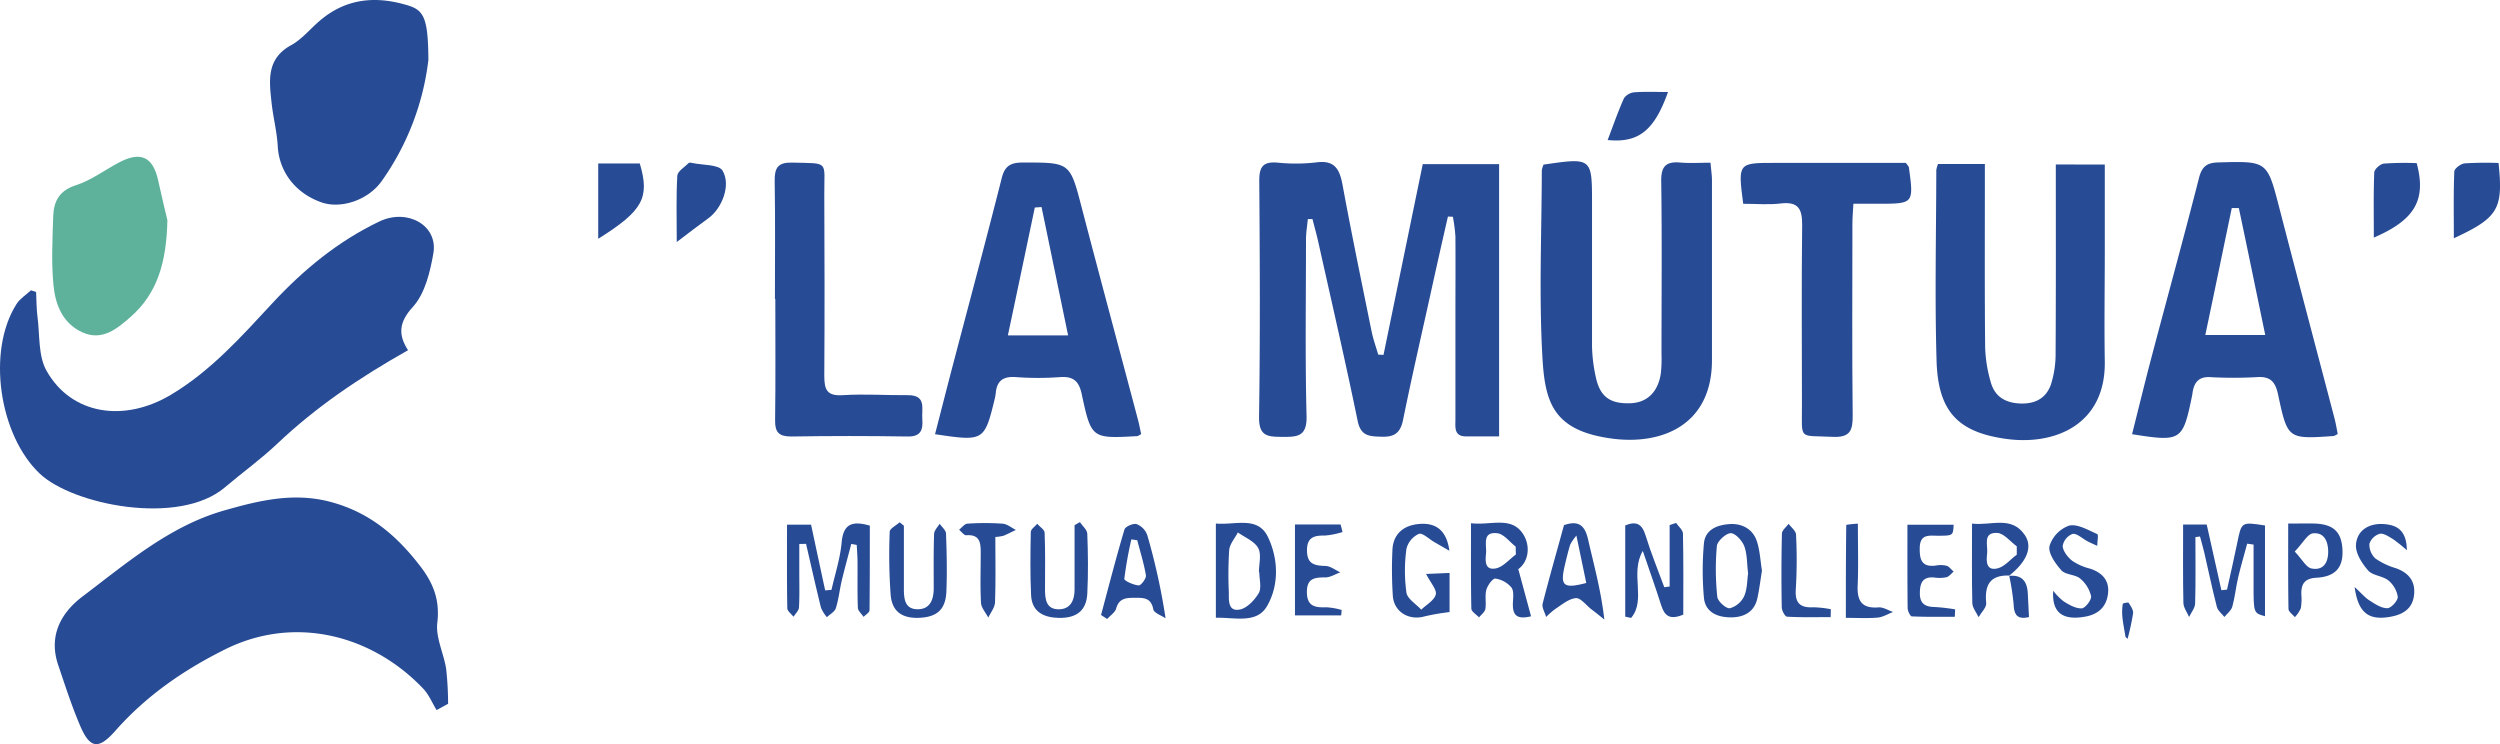
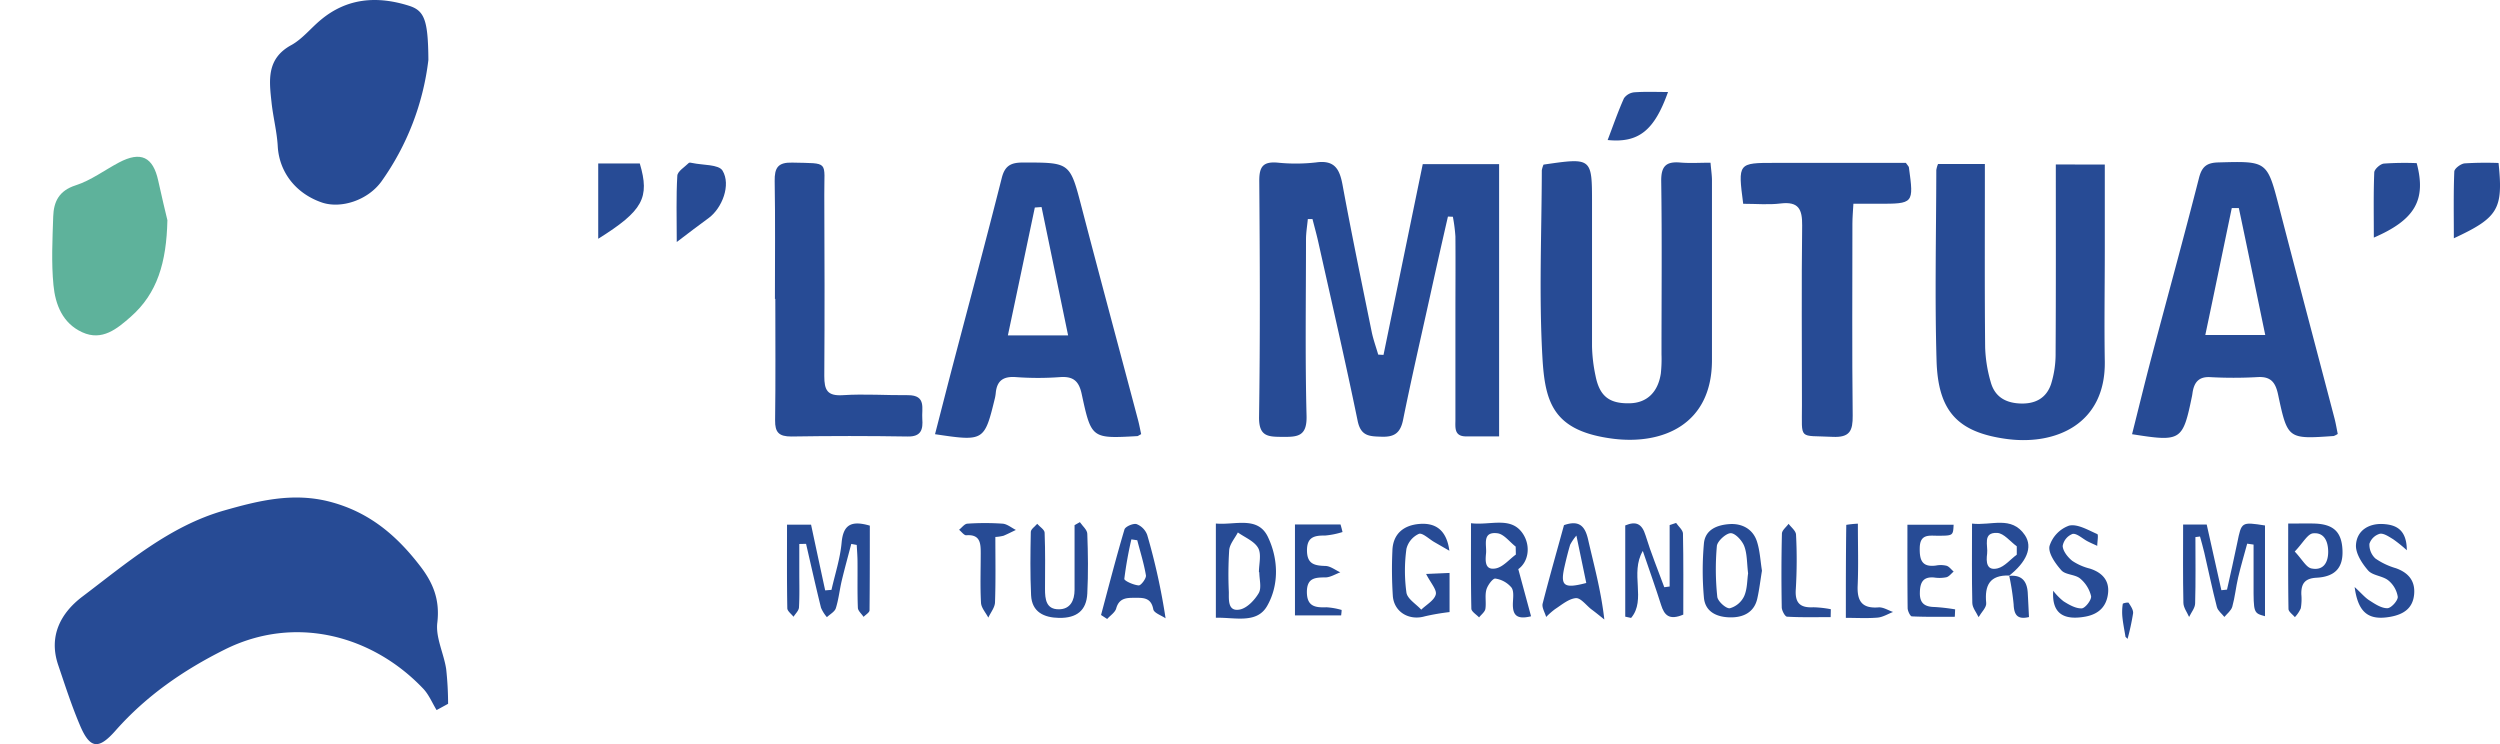
<svg xmlns="http://www.w3.org/2000/svg" id="Capa_1" data-name="Capa 1" viewBox="0 0 708.94 211.1">
  <defs>
    <style>.cls-1{fill:#274b95;}.cls-2{fill:#5eb29b;}</style>
  </defs>
-   <path class="cls-1" d="M115.71,99.31c-13.86,7.82-26.15,16.14-37.06,26.49-4.69,4.45-10,8.26-14.94,12.45-13,11-43.07,4.92-52.43-3.93C-.21,123.45-3.84,99.6,4.7,86.19c1-1.54,2.71-2.59,4.09-3.87l1.45.49c.12,2.35.09,4.72.39,7,.68,5.17.17,11.08,2.56,15.32,7,12.44,21.93,14.79,35.28,6.82,11.34-6.77,20-16.52,28.8-26S95.9,68.38,107.61,62.79c8-3.79,16.63,1.19,15.29,9-.92,5.31-2.37,11.42-5.77,15.18C113,91.46,112.93,95,115.71,99.31Z" />
  <path class="cls-1" d="M123.81,201.36c-1.23-2-2.15-4.3-3.73-6-14.4-15.21-36.39-21.12-56.32-11.18-11.81,5.89-22.29,13.15-31,23-4.78,5.43-7.21,5.19-10-1.3-2.41-5.63-4.29-11.49-6.26-17.3-2.78-8.19.71-14.71,6.81-19.36C35.88,159.74,48,149.2,63.6,144.75c9.84-2.8,19.7-5.25,30.29-2.38,10.77,2.91,18.39,9.3,25,17.82,3.93,5,5.9,9.82,5.12,16.42-.5,4.19,1.83,8.66,2.51,13.07a93.1,93.1,0,0,1,.55,9.9Z" />
  <path class="cls-1" d="M392.33,100.64c3.69-17.92,7.37-35.85,11.13-54.1h21.65v77.21c-3.27,0-6.38,0-9.49,0-3.32-.06-2.9-2.6-2.9-4.71,0-9.83,0-19.66,0-29.49,0-7.5.06-15,0-22.49a46.2,46.2,0,0,0-.72-5.59l-1.4-.06Q408,72.72,405.52,84c-2.58,11.68-5.27,23.33-7.64,35.05-.75,3.69-2.43,4.92-6.1,4.79-3.4-.11-5.87-.09-6.78-4.48-3.48-16.92-7.38-33.76-11.14-50.62-.49-2.22-1.11-4.41-1.67-6.62h-1.32c-.18,1.94-.52,3.88-.52,5.82,0,16.66-.27,33.33.16,50,.15,5.79-2.5,6-6.86,5.94-4.18,0-6.7-.15-6.61-5.69.33-22.32.23-44.65.06-67,0-4,1.16-5.38,5.1-5.08a50.91,50.91,0,0,0,11-.05c5.32-.75,6.7,1.94,7.53,6.46,2.56,13.88,5.43,27.71,8.24,41.54.45,2.2,1.23,4.33,1.86,6.5Z" />
  <path class="cls-1" d="M437.71,46.68c13.75-2,13.75-2,13.75,11.06,0,13.49,0,27,0,40.48a44.75,44.75,0,0,0,1,8.38c1.15,5.79,3.93,7.9,9.7,7.76,4.84-.11,8-3.11,8.81-8.43a38.61,38.61,0,0,0,.19-5.49c0-16.32.16-32.65-.08-49-.06-4.25,1.31-5.7,5.39-5.35,2.76.24,5.55.05,8.59.05.18,2.13.41,3.59.41,5q0,25.48,0,51c0,18.21-13.9,24-27.91,22.29-17.09-2.14-19.44-10.19-20.17-23.13-1-17.6-.21-35.3-.17-53A7.23,7.23,0,0,1,437.71,46.68Z" />
  <path class="cls-1" d="M662.93,123.06a6.17,6.17,0,0,1-1.13.58c-13,.91-13.09.92-15.78-11.7-.73-3.44-2-5.26-5.91-5a121.22,121.22,0,0,1-13.48,0c-2.93-.12-4.27,1.3-4.79,3.92-.1.48-.14,1-.24,1.47-2.63,12.72-3.06,13-17,10.8,1.87-7.4,3.65-14.77,5.59-22.11,4.46-16.87,9.09-33.7,13.41-50.62.83-3.22,2.26-4.25,5.45-4.34,13.94-.39,13.85-.45,17.3,12.85,5.16,19.94,10.45,39.85,15.67,59.77C662.4,120.16,662.63,121.6,662.93,123.06ZM625.37,95h17c-2.58-12.43-5-24.24-7.49-36l-2,0C630.43,70.73,628,82.57,625.37,95Z" />
  <path class="cls-1" d="M596.87,46.66c0,8,0,16,0,23.92,0,10.66-.18,21.33,0,32,.21,17.75-14,23.74-27.76,21.91-14.12-1.89-19.53-8-19.95-22.26-.52-18-.1-36-.07-54a7.29,7.29,0,0,1,.49-1.72h13.28v5c0,15.67-.08,31.34.08,47a39.46,39.46,0,0,0,1.57,9.79c1.08,4,3.93,5.88,8.13,6.11,4.41.25,7.64-1.44,9-5.52a28.69,28.69,0,0,0,1.28-8.81c.11-17.65.06-35.29.06-53.44Z" />
  <path class="cls-1" d="M323.61,123.11c-.77.41-.91.55-1.06.56-13,.72-13.07.75-15.82-12-.79-3.64-2.41-5-6.13-4.73a85.36,85.36,0,0,1-12.49,0c-3.51-.27-5.38.93-5.73,4.43a12.14,12.14,0,0,1-.23,1.47c-3,12.3-3.09,12.36-17,10.29,1.66-6.41,3.27-12.76,4.93-19.1,4.69-17.86,9.48-35.69,14-53.58.88-3.49,2.62-4.35,5.95-4.36,13.46,0,13.36-.12,16.73,12.82C312,79,317.43,99.12,322.75,119.21,323.08,120.47,323.31,121.75,323.61,123.11Zm-20.72-28c-2.58-12.46-5.05-24.43-7.53-36.4l-1.91.14c-2.51,11.92-5,23.84-7.64,36.26Z" />
  <path class="cls-1" d="M121.48,17a74.52,74.52,0,0,1-13.31,34.45c-3.93,5.42-11.5,7.76-16.81,6-7.57-2.57-12.2-8.74-12.6-16-.23-4.1-1.29-8.14-1.74-12.24-.68-6.31-1.57-12.57,5.65-16.46C85.8,11,88.17,7.94,91,5.61c7.49-6.23,16-6.8,24.91-4C120.37,3,121.4,5.66,121.48,17Z" />
  <path class="cls-1" d="M494.33,57.79c-1.51-11.62-1.51-11.61,9.13-11.6,12.45,0,24.91,0,37,0,.51.74.82,1,.86,1.27,1.4,10.33,1.4,10.33-8.81,10.32h-6.93c-.11,2.08-.28,3.84-.28,5.6,0,18.15-.13,36.3.08,54.44.05,4.38-.83,6.3-5.73,6.06-9.77-.49-8.64,1.12-8.66-9,0-17-.15-34,.06-50.94.05-4.61-1-6.85-6.11-6.24C501.57,58.12,498.06,57.79,494.33,57.79Z" />
  <path class="cls-1" d="M219.75,84.79c0-11.16.12-22.31-.07-33.46-.06-3.76.93-5.33,5-5.22,10.66.27,9-.63,9.07,9.11.08,17.14.11,34.29,0,51.43,0,3.94.82,5.7,5.28,5.41,6.12-.4,12.3.06,18.46,0,5.28,0,3.83,3.81,4.05,6.72s-.24,5.1-4.18,5q-16.47-.27-32.95,0c-3.48,0-4.66-1.12-4.61-4.6.16-11.48.06-23,.06-34.45Z" />
  <path class="cls-2" d="M47.47,62.44c-.26,12-2.86,20.75-10.36,27.36-3.89,3.43-8.14,7-13.77,4.43s-7.65-7.89-8.18-13.39c-.62-6.42-.28-13-.07-19.42.14-4.21,1.61-7.34,6.38-8.87,4.33-1.39,8.17-4.3,12.27-6.47,6.18-3.27,9.66-1.61,11.13,5.16C45.83,55.72,46.94,60.18,47.47,62.44Z" />
  <path class="cls-1" d="M619.08,148.74h6.69c1.42,6.37,2.79,12.5,4.16,18.63l1.6-.17c1-4.45,2-8.88,2.92-13.34,1.2-5.88,1.15-5.89,7.85-4.85v25.73c-3.26-.89-3.25-.89-3.24-9.18,0-3.71,0-7.42,0-11.13l-1.81-.26c-.86,3.19-1.81,6.36-2.56,9.57-.64,2.75-.91,5.59-1.66,8.29-.31,1.1-1.47,2-2.25,2.92-.73-.93-1.85-1.76-2.12-2.81-1.32-5.12-2.39-10.3-3.58-15.45-.35-1.53-.8-3-1.21-4.55l-1.3.17c0,6.26.1,12.52-.08,18.77,0,1.31-1.11,2.59-1.71,3.88-.57-1.32-1.59-2.63-1.62-4C619,163.71,619.08,156.41,619.08,148.74Z" />
  <path class="cls-1" d="M226.66,154.26c0,2.66,0,5.32,0,8,0,3.33.1,6.67-.09,10-.06.91-1,1.76-1.55,2.64-.61-.8-1.75-1.6-1.76-2.42-.14-7.79-.08-15.59-.08-23.69H230c1.35,6.32,2.67,12.48,4,18.63l1.79-.15c1-4.45,2.46-8.86,2.87-13.37.45-5,2.61-6.41,8-4.84,0,7.8,0,15.9-.08,24,0,.63-1.1,1.25-1.69,1.87-.56-.86-1.59-1.7-1.62-2.58-.17-4.33-.06-8.67-.1-13,0-1.61-.14-3.22-.22-4.82l-1.55-.29c-.91,3.48-1.87,6.95-2.71,10.45-.61,2.59-.87,5.27-1.67,7.79-.32,1-1.65,1.7-2.53,2.53a10.1,10.1,0,0,1-1.67-2.66c-1.49-6-2.84-12.08-4.24-18.13Z" />
  <path class="cls-1" d="M473.47,166.32V148.9l1.83-.61c.68,1,1.92,2,1.95,3,.16,7.78.09,15.56.09,23-4,1.7-5.38.14-6.28-2.69-1.53-4.85-3.25-9.65-5.2-15.37-3.73,6.37,1.05,13.86-3.32,19l-1.66-.36V149c3-1.25,4.72-.57,5.76,2.82,1.53,5,3.52,9.81,5.31,14.7Z" />
  <path class="cls-1" d="M417.14,148.37c5.58.7,11.51-2.15,14.84,3.18,2.09,3.35,1.49,7.73-1.43,9.84,1.29,4.77,2.44,9,3.62,13.37-4,1-5.15-.33-5.16-3.27,0-1.66.42-3.71-.38-4.86a7.33,7.33,0,0,0-4.59-2.56c-.71-.1-2.2,1.9-2.54,3.16-.47,1.7,0,3.65-.28,5.43-.15.88-1.17,1.62-1.79,2.42-.77-.82-2.17-1.64-2.19-2.48C417.07,164.82,417.14,157,417.14,148.37Zm12.72,8.89-.05-2.26c-1.72-1.32-3.33-3.56-5.19-3.78-4.42-.54-3,3.32-3.21,5.65-.21,2.11-.44,5,2.88,4.29C426.34,160.68,428,158.61,429.86,157.26Z" />
  <path class="cls-1" d="M344.79,148.46c5.38.51,11.81-2.21,14.72,3.72,3,6.2,3.27,13.65-.19,19.67-2.93,5.1-9.07,3.2-14.53,3.33Zm12.32,13.8H357c0-2.32.77-5.07-.21-6.85-1.07-1.94-3.77-3-5.76-4.42-.86,1.66-2.3,3.27-2.46,5a108.22,108.22,0,0,0-.1,11.95c0,2.27-.27,5.55,3.09,4.91,2.07-.39,4.25-2.7,5.41-4.7C357.8,166.65,357.11,164.26,357.11,162.26Z" />
  <path class="cls-1" d="M306.23,148.07c.74,1.09,2.06,2.16,2.1,3.28.21,5.64.29,11.31,0,17-.25,4.77-3,6.95-8,6.87-4.22-.07-7.71-1.61-7.94-6.43-.28-6-.2-12-.08-17.94,0-.78,1.18-1.54,1.81-2.31.74.84,2.08,1.65,2.11,2.52.21,5.31.13,10.64.11,16,0,2.84.3,5.74,3.91,5.72,3.25,0,4.46-2.48,4.47-5.5,0-6.12,0-12.25,0-18.37Z" />
  <path class="cls-1" d="M191.91,68.63c0-6.91-.19-12.87.16-18.79.07-1.27,2.07-2.45,3.24-3.62.17-.17.65-.1,1,0,3,.65,7.48.37,8.58,2.16,2.46,4.07-.13,10.62-3.88,13.41C198.21,63.81,195.48,65.92,191.91,68.63Z" />
-   <path class="cls-1" d="M256.32,149.08c0,5.95,0,11.91,0,17.87,0,2.82.24,5.77,3.82,5.82s4.62-2.7,4.64-5.86c0-5.15-.07-10.3.1-15.45,0-1,1-2,1.6-2.93.62.93,1.76,1.84,1.79,2.79.2,5.48.33,11,.1,16.45-.21,5-2.6,7.17-7.54,7.42s-7.84-1.7-8.26-6.48a159.62,159.62,0,0,1-.27-17.91c0-.92,1.83-1.79,2.82-2.69Z" />
  <path class="cls-1" d="M169.64,46.36h11.79c2.89,9.74.89,13.41-11.79,21.35Z" />
  <path class="cls-1" d="M673.16,67.38c0-6.29-.12-12.37.12-18.44,0-.92,1.69-2.44,2.72-2.55a85.35,85.35,0,0,1,9.32-.13C688.08,56.68,684.89,62.31,673.16,67.38Z" />
  <path class="cls-1" d="M404.41,162.76l6.65-.29v11.1a64.59,64.59,0,0,0-7,1.2c-4.36,1.28-8.66-1.1-9.08-5.67a115.26,115.26,0,0,1-.13-12.88c.12-4.86,3.21-7.27,7.62-7.64s7.72,1.49,8.54,7.6l-4.27-2.46c-1.49-.85-3.36-2.71-4.38-2.33a6.34,6.34,0,0,0-3.53,4.25,45.57,45.57,0,0,0,0,12.4c.27,1.79,2.73,3.24,4.2,4.85,1.45-1.41,3.68-2.62,4.12-4.3C407.51,167.25,405.71,165.33,404.41,162.76Z" />
  <path class="cls-1" d="M708.53,46.22c1.36,13.1-.08,15.49-12.68,21.35,0-6.48-.12-12.7.13-18.91,0-.85,1.84-2.22,2.92-2.33A95.64,95.64,0,0,1,708.53,46.22Z" />
  <path class="cls-1" d="M443.51,148.92c4.22-1.48,5.94.18,6.82,4,1.65,7.26,3.67,14.43,4.62,22.76-1.24-1-2.46-2-3.71-2.92-1.46-1.14-3-3.27-4.39-3.14-2,.18-4,1.89-5.84,3.09a20.83,20.83,0,0,0-2.56,2.25c-.35-1.26-1.25-2.65-1-3.76C439.33,163.84,441.43,156.51,443.51,148.92Zm6.32,16.4c-.9-4.34-1.74-8.36-2.8-13.44a14.26,14.26,0,0,0-1.77,2.59c-.6,2-1.12,4.1-1.59,6.17C442.42,166.15,443.4,167,449.83,165.32Z" />
  <path class="cls-1" d="M499.65,161.84c-.45,2.72-.75,5.36-1.33,7.93-.89,3.92-4,5.31-7.48,5.3-3.69,0-7.28-1.37-7.65-5.62a86.14,86.14,0,0,1,0-15.32c.35-4,3.83-5.28,7.28-5.51s6.64,1.35,7.78,5C499.08,156.23,499.21,159.1,499.65,161.84Zm-3.93.75c-.36-2.87-.24-5.49-1.1-7.74-.61-1.58-2.58-3.7-3.87-3.65s-3.75,2.23-3.89,3.66a74.1,74.1,0,0,0,.12,14.36c.12,1.28,2.49,3.42,3.56,3.27a6.41,6.41,0,0,0,4.07-3.45C495.51,167,495.43,164.53,495.72,162.59Z" />
  <path class="cls-1" d="M312.23,174.4c2.17-8.1,4.25-16.22,6.64-24.25.24-.84,2.5-1.81,3.45-1.52a5.23,5.23,0,0,1,3,3.06,182,182,0,0,1,5.21,23.65c-1.21-.84-3.28-1.51-3.48-2.54-.54-2.9-2.22-3.3-4.6-3.27s-5-.33-5.92,3c-.32,1.16-1.68,2-2.56,3Zm10.27-21.2-1.67-.25a110.37,110.37,0,0,0-2,11.19c-.05.56,2.6,1.76,4.07,1.87.65.06,2.19-2,2.06-2.84C324.4,159.8,323.35,156.52,322.5,153.2Z" />
  <path class="cls-1" d="M569.75,163.2c-5.5-.16-7,2.75-6.51,7.81.13,1.24-1.4,2.65-2.16,4-.62-1.33-1.74-2.64-1.78-4-.17-7.29-.08-14.58-.08-22.53,5.49.65,11.19-2.36,15,3.28,2.32,3.47.42,7.67-4.56,11.56Zm2.16-5.91,0-2.37c-1.85-1.34-3.65-3.71-5.56-3.8-4.22-.2-2.55,3.62-2.85,5.9s-.21,4.94,3,4.15C568.46,160.67,570.1,158.63,571.91,157.29Z" />
  <path class="cls-1" d="M380.71,150.87a22.9,22.9,0,0,1-5,1c-3.09-.05-5.12.5-5.08,4.29s2.11,4.23,5.17,4.33c1.45,0,2.86,1.17,4.28,1.81-1.41.51-2.82,1.43-4.24,1.44-3,0-5.21.19-5.24,4.1,0,4.16,2.36,4.49,5.56,4.37a19.74,19.74,0,0,1,4.29.76c0,.52-.08,1-.13,1.55h-13.1V148.73h12.92C380.36,149.44,380.53,150.16,380.71,150.87Z" />
  <path class="cls-1" d="M667.72,166.47c2.06,1.89,3,3.08,4.28,3.85,1.55,1,3.33,2.18,5,2.15,1.08,0,3-2.16,2.95-3.22a7.49,7.49,0,0,0-2.69-4.67c-1.63-1.3-4.43-1.34-5.71-2.8-1.74-2-3.6-4.87-3.45-7.26.25-4.19,3.79-6.19,7.85-5.91,3.33.23,6.53,1.4,6.57,7.43a41.1,41.1,0,0,0-3.88-3.13c-1.19-.71-2.67-1.76-3.79-1.54a4.39,4.39,0,0,0-2.94,2.83,5.35,5.35,0,0,0,1.69,4.17,19.82,19.82,0,0,0,5.81,2.76c3.59,1.28,5.56,3.64,5.17,7.5s-2.95,5.57-6.63,6.26C671.89,176,668.72,174,667.72,166.47Z" />
  <path class="cls-1" d="M554.34,174.9c-4.06,0-8.13.08-12.18-.11-.45,0-1.19-1.52-1.2-2.35-.09-7.76-.06-15.53-.06-23.64H554c-.15,3.09-.15,3.11-4.46,3.12-2.48,0-5.07-.57-5.15,3.45-.07,3.46.64,5.54,4.62,5a7.06,7.06,0,0,1,3,.07c.75.24,1.32,1.07,2,1.64-.68.56-1.28,1.41-2.05,1.61a10.08,10.08,0,0,1-3.47.08c-3.15-.29-4,1.4-4.06,4.19-.1,3.06,1.31,4.13,4.17,4.17a54.76,54.76,0,0,1,5.83.67Z" />
  <path class="cls-1" d="M582.24,167.52a16.74,16.74,0,0,0,2.94,3c1.58,1,3.46,2.07,5.15,2,1-.05,2.84-2.45,2.65-3.48a9.3,9.3,0,0,0-3.12-5c-1.44-1.18-4.14-1-5.31-2.32-1.69-1.9-3.78-4.85-3.36-6.86a9,9,0,0,1,5.54-5.8c2.37-.57,5.41,1.26,8,2.39.39.16,0,2.18,0,3.34-.92-.43-1.85-.82-2.75-1.29-1.43-.74-3-2.29-4.23-2.1a4.46,4.46,0,0,0-2.82,3.42c.07,1.48,1.44,3.19,2.71,4.22a15.72,15.72,0,0,0,5,2.2c3.44,1.1,5.54,3.32,5.16,6.94s-2.45,5.91-6.33,6.66C585.21,176,581.8,174,582.24,167.52Z" />
  <path class="cls-1" d="M648.88,148.47c3,0,5.25-.07,7.53,0,5.35.19,7.64,2.41,7.86,7.52.22,4.92-2,7.55-7.38,7.84-3.32.18-4.35,1.72-4.29,4.67a15.33,15.33,0,0,1-.15,4,9,9,0,0,1-1.68,2.51c-.63-.77-1.79-1.53-1.81-2.32C648.83,164.76,648.88,156.85,648.88,148.47Zm1.85,7.93c2.14,2.27,3.25,4.5,4.74,4.8,3.16.64,4.72-1.39,4.75-4.66,0-3.08-1.17-5.61-4.28-5.3C654.37,151.39,653.05,154,650.73,156.4Z" />
  <path class="cls-1" d="M282.26,152.27c0,6.33.12,12.45-.1,18.55-.05,1.46-1.24,2.88-1.9,4.32-.72-1.4-2-2.77-2.07-4.21-.26-4.63-.08-9.3-.08-14,0-2.8-.08-5.47-4.14-5.14-.61,0-1.31-1-2-1.56.78-.6,1.53-1.68,2.35-1.73a73.42,73.42,0,0,1,10,0c1.29.1,2.51,1.16,3.76,1.78-1.16.55-2.31,1.14-3.49,1.64A12.34,12.34,0,0,1,282.26,152.27Z" />
  <path class="cls-1" d="M519.13,175c-4.12,0-8.24.11-12.35-.12-.58,0-1.5-1.72-1.52-2.65-.12-7-.12-13.92.05-20.87,0-1,1.23-1.88,1.89-2.82.74,1,2.07,2,2.11,3.08a136.39,136.39,0,0,1-.06,15.4c-.3,4,1.23,5.39,5,5.19a29.65,29.65,0,0,1,4.93.55Z" />
  <path class="cls-1" d="M455.89,39.71c1.61-4.22,2.95-8.11,4.63-11.85a4.08,4.08,0,0,1,3-1.69c3.12-.22,6.27-.08,9.49-.08C469.15,36.93,464.75,40.6,455.89,39.71Z" />
  <path class="cls-1" d="M526.85,148.5c0,6.31.18,11.95-.06,17.57-.19,4.37,1.22,6.54,5.91,6.17,1.34-.1,2.75.84,4.13,1.3-1.46.56-2.89,1.47-4.39,1.6-2.94.25-5.92.07-9,.07,0-9,0-17.68.12-26.37A27.92,27.92,0,0,1,526.85,148.5Z" />
  <path class="cls-1" d="M569.62,163.33c3.59-.43,5.2,1.38,5.4,4.77.13,2.28.23,4.56.35,6.88-3.28.79-4.23-.61-4.35-3.58a69.78,69.78,0,0,0-1.27-8.2Z" />
  <path class="cls-1" d="M602.74,180.59c-.3-1.87-.69-3.73-.88-5.62a14.94,14.94,0,0,1,.11-3.72c0-.2,1.54-.51,1.66-.31.58.91,1.37,2,1.26,3a70.06,70.06,0,0,1-1.56,7.23Z" />
</svg>